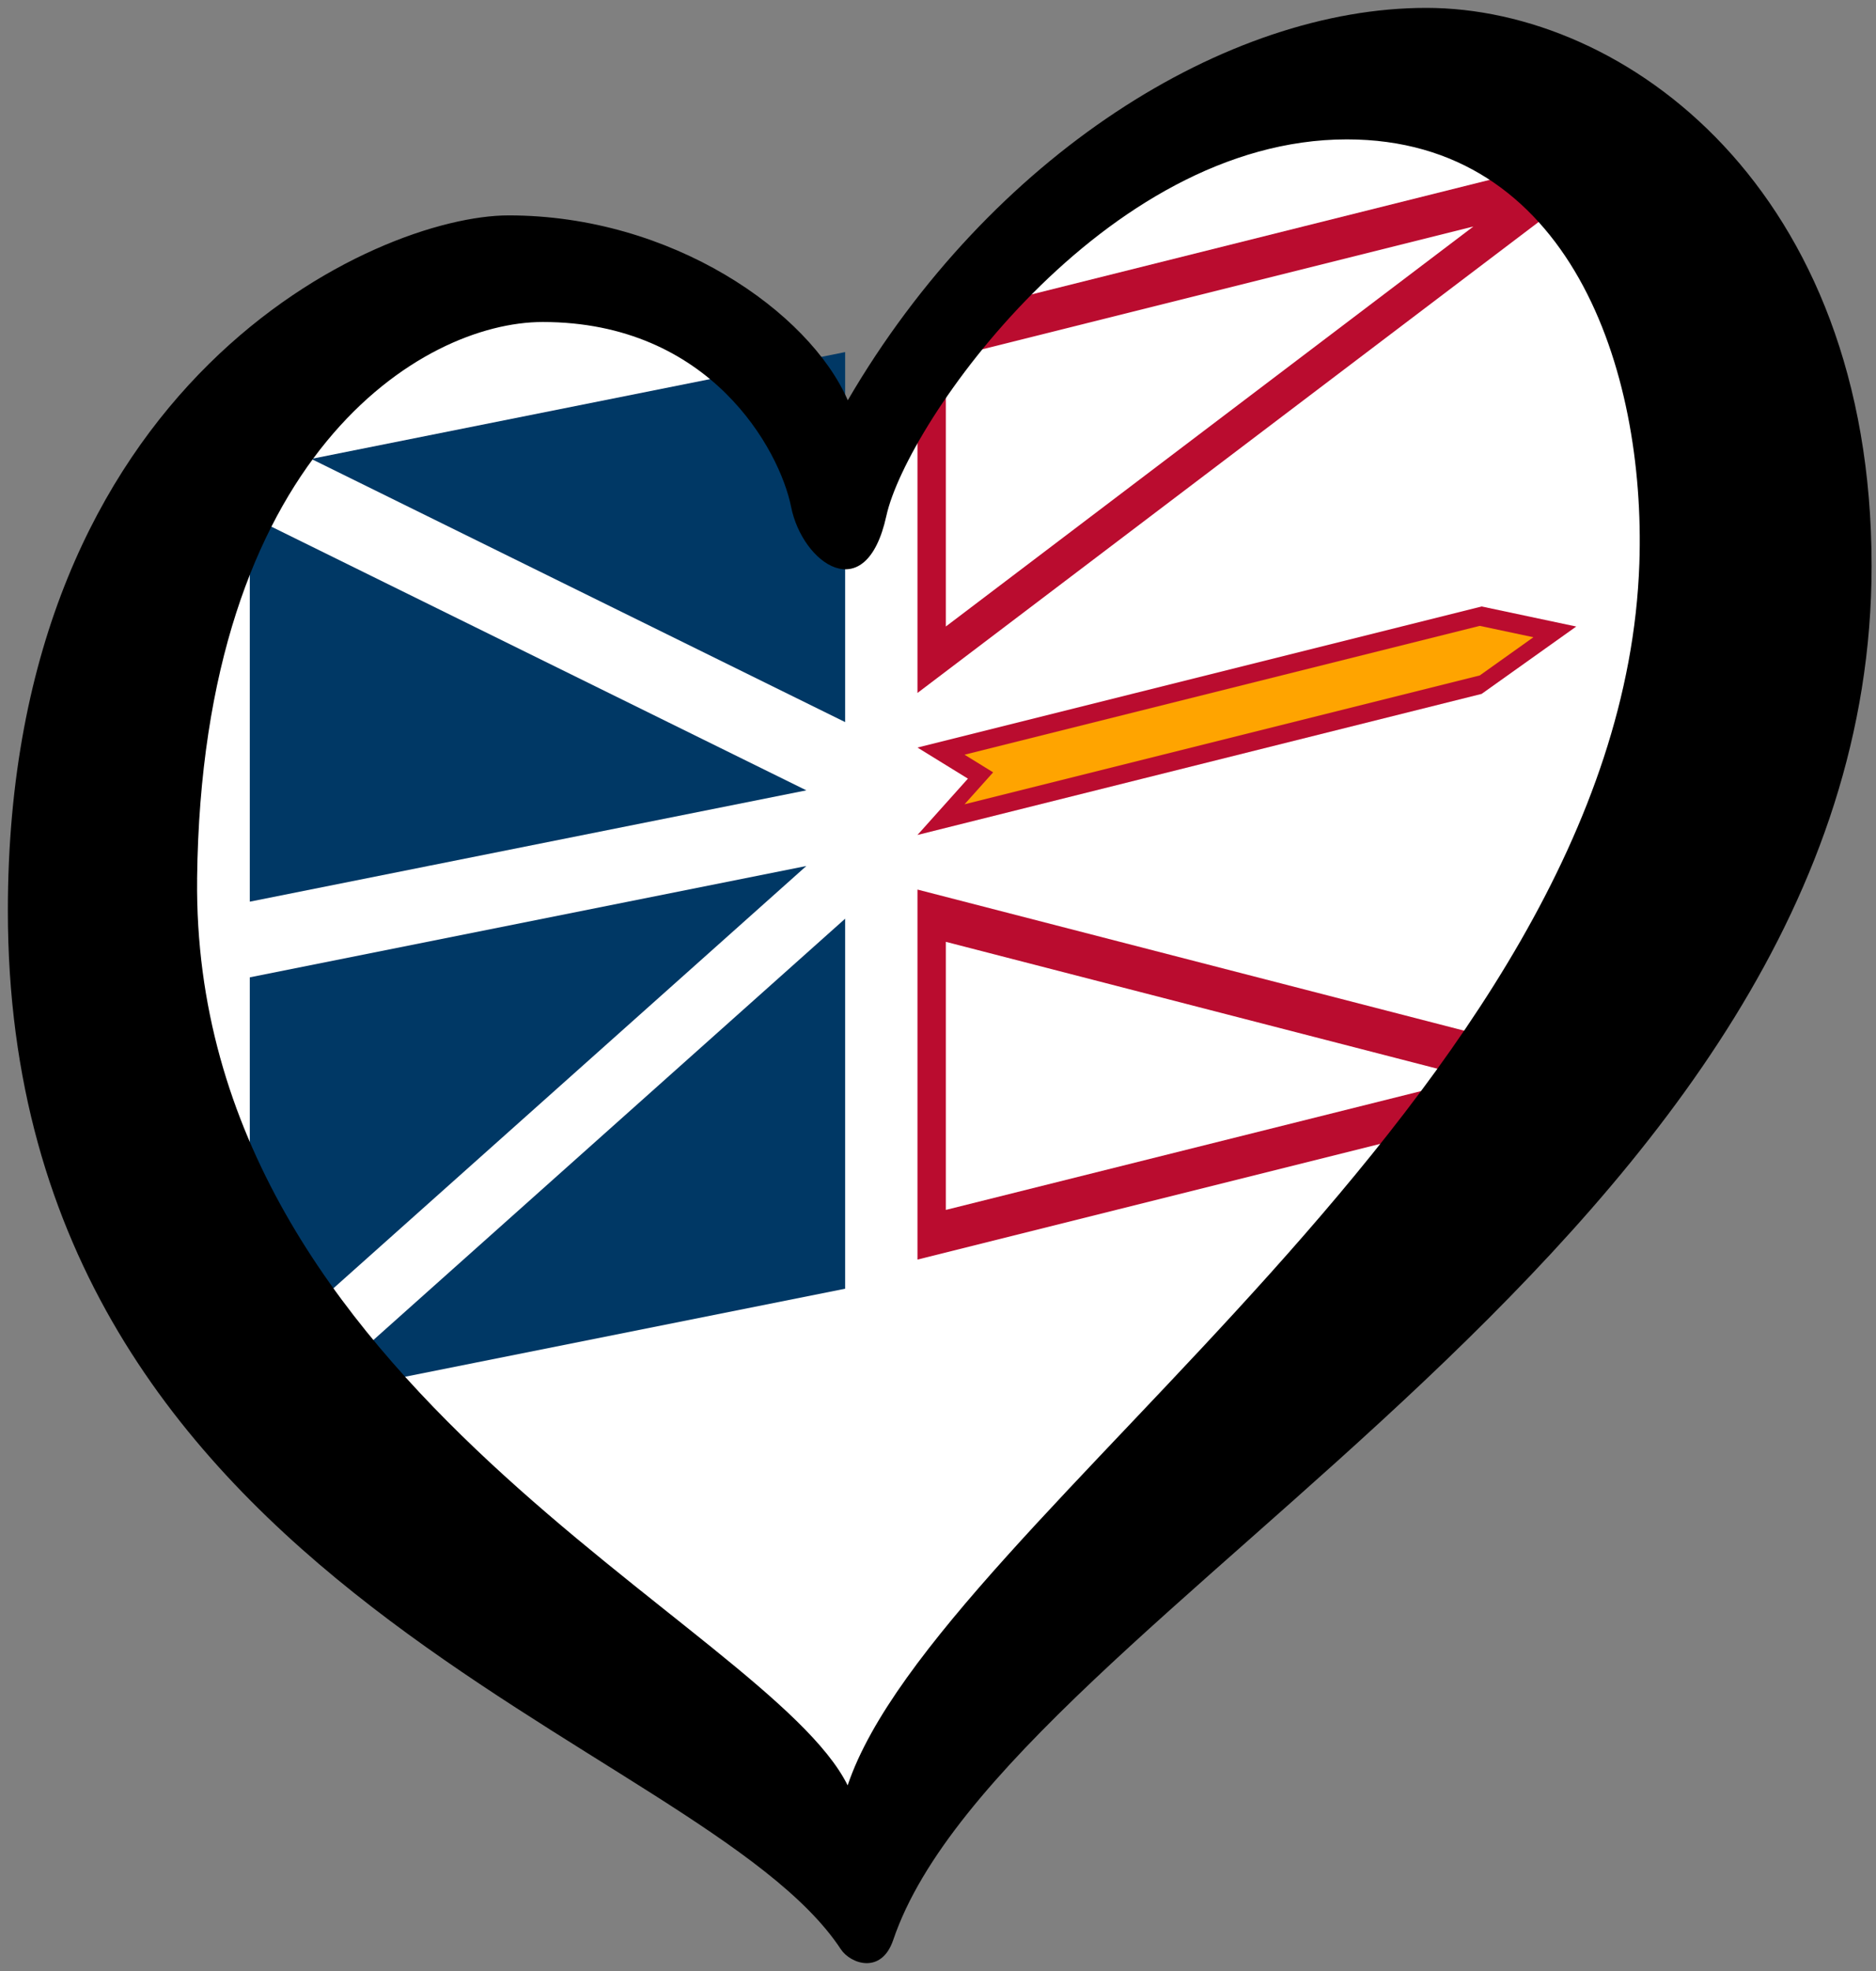
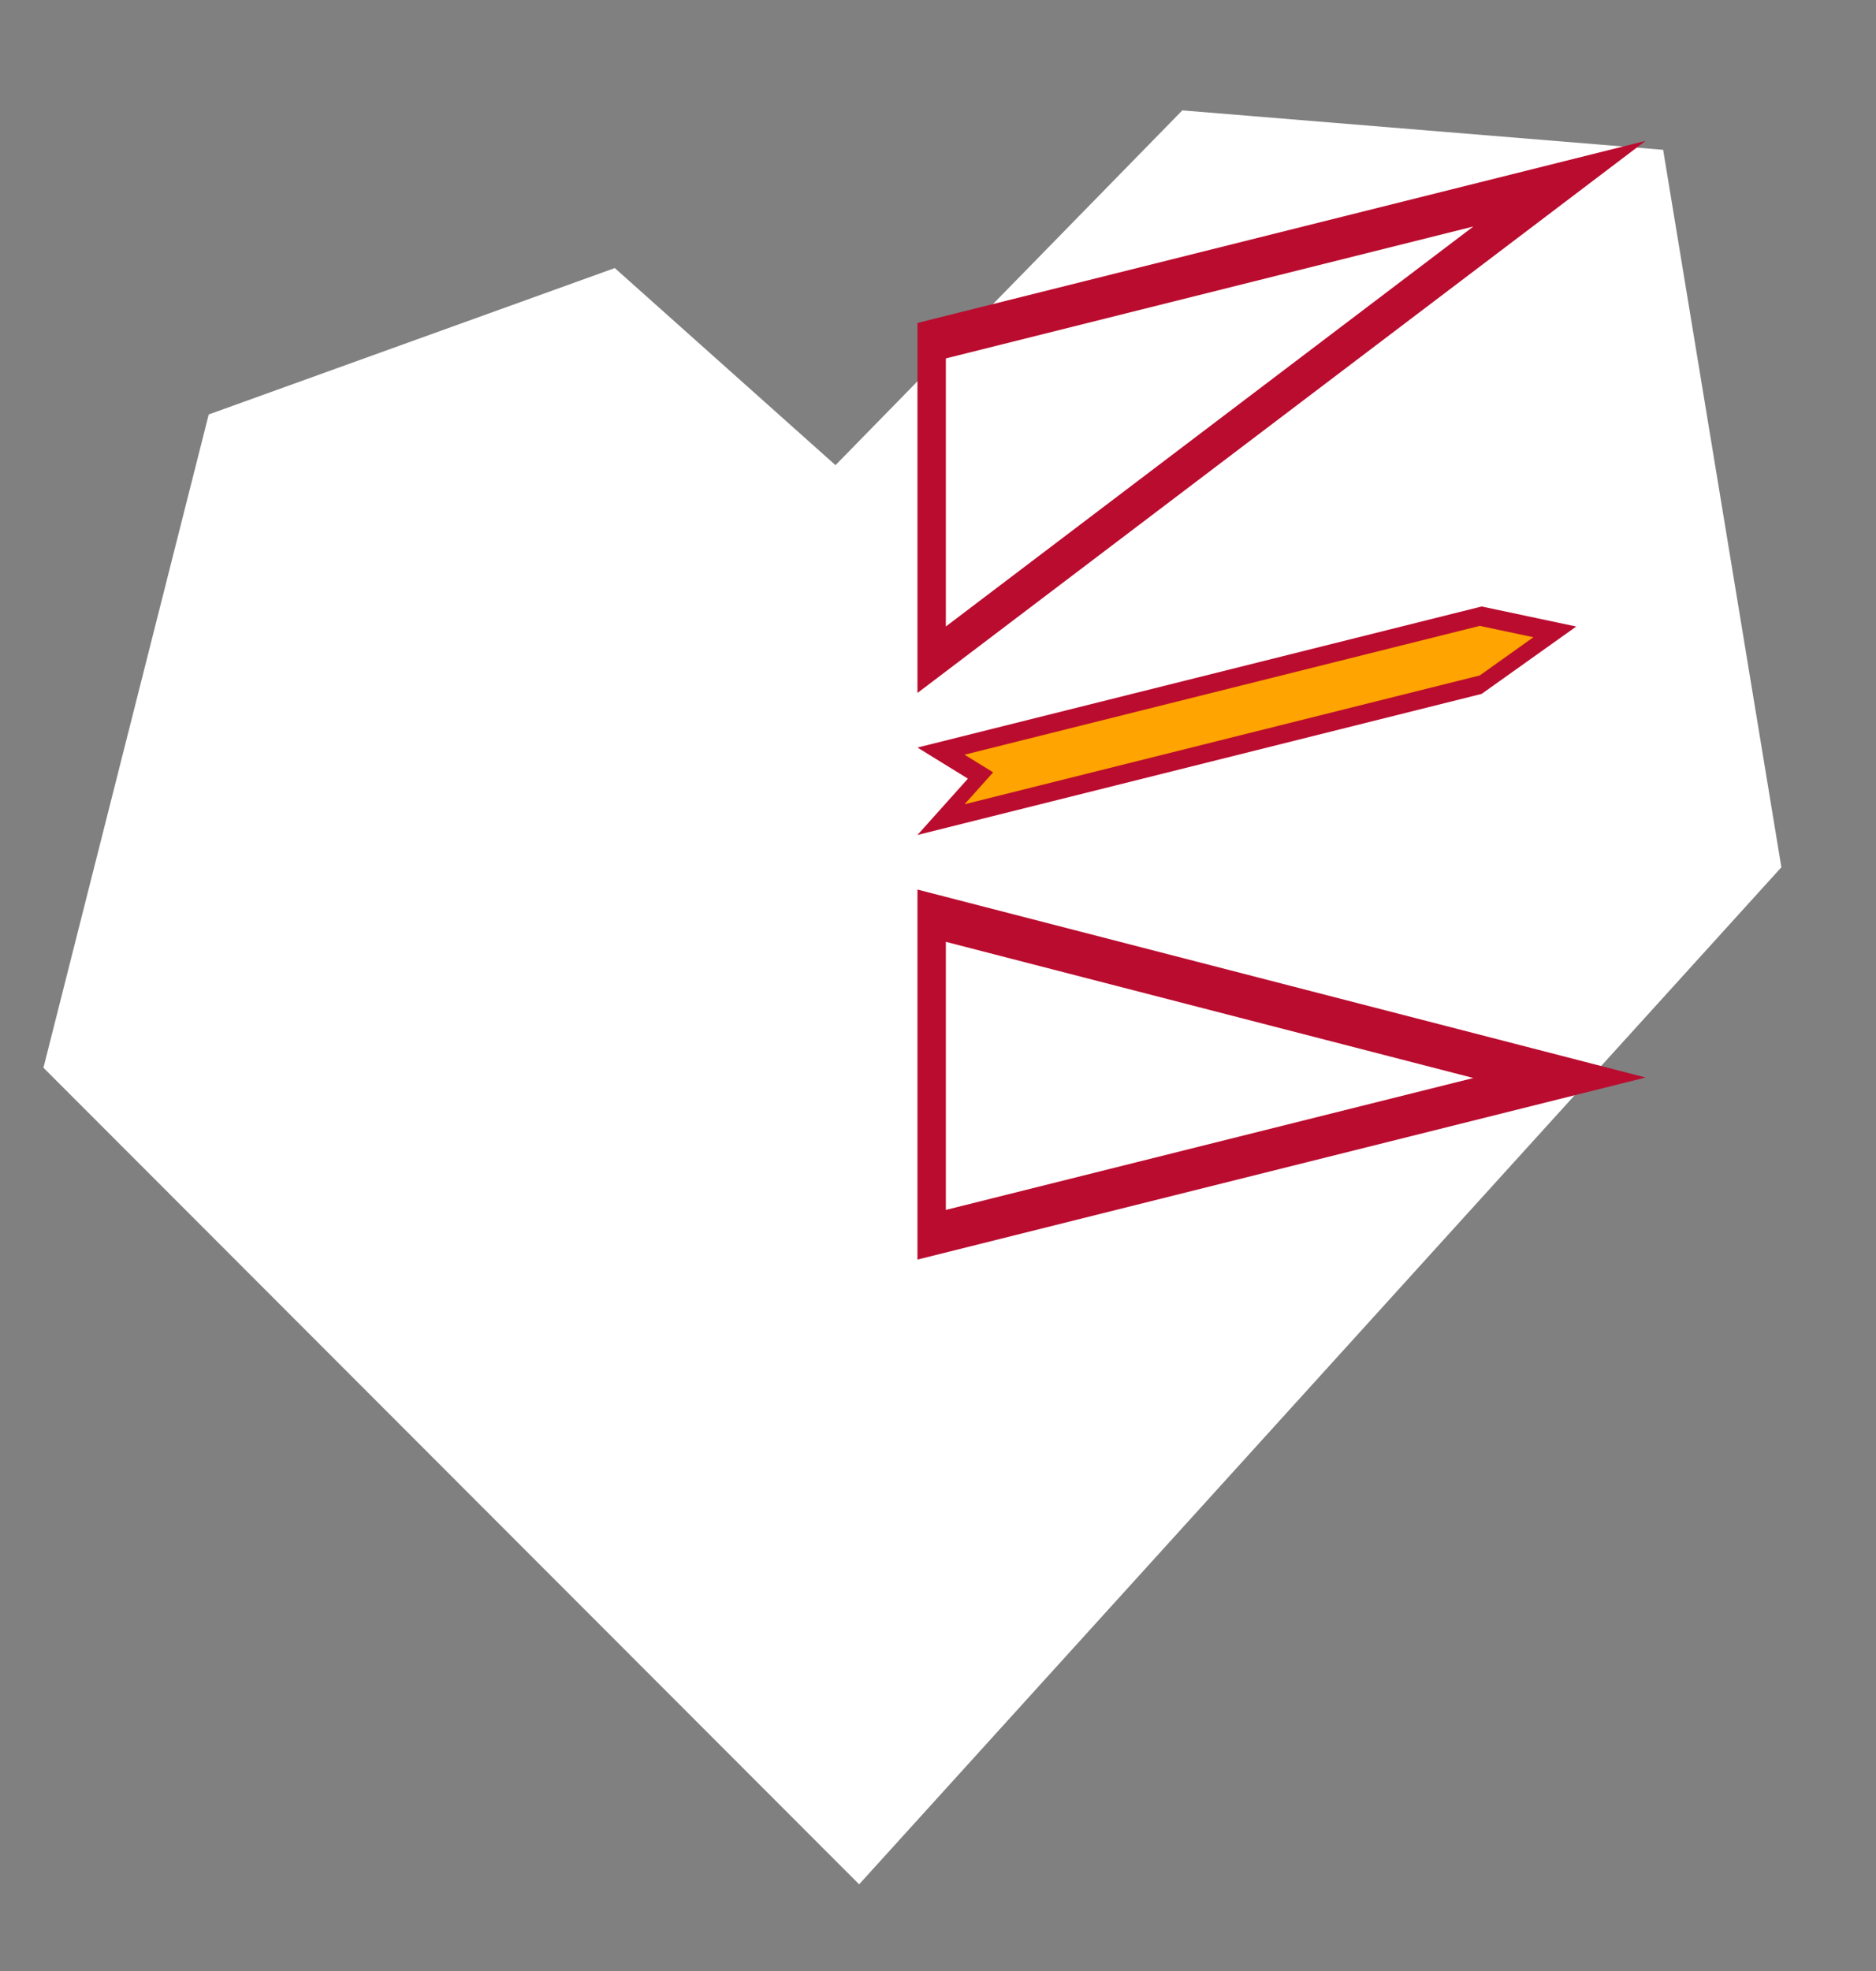
<svg xmlns="http://www.w3.org/2000/svg" width="238" height="250" version="1.1">
  <rect width="100%" height="100%" fill="#808080" stroke="none" />
  <path d="m5.515 135.43c34.495 34.523 68.99 69.045 103.48 103.57 39-43 78-86 117-129-5-30.333-10-60.667-15-91-20.333-1.667-40.667-3.333-61-5-14.667 15-29.333 30-44 45-9.333-8.333-18.667-16.667-28-25-17.172 6.189-34.343 12.378-51.515 18.567-6.99 27.622-13.98 55.244-20.97 82.866z" fill="#fff" />
  <g transform="matrix(.004 -.001 0 .006 41.571 54.267)">
    <path d="m18706 8722v-7822h23094zm0 1154h17894l3e3 924-3e3 924h-17894l1600-924zm0 3002v7822h23094zm17631 6922h-16731v-5667zm0-18000h-16731v5667z" fill="#ba0c2f" />
    <path d="m20199 10276h16341l1701 524-1701 524h-16341l907-524z" fill="#ffa400" />
  </g>
  <g transform="matrix(.005 -.001 0 .006 23.689 55.963)">
-     <path d="m3159 900h13547v7822zm0 19800h13547v-7822zm-1559-948v-8152h14121zm0-17904v8152h14121z" fill="#003865" />
-   </g>
-   <path d="m25.005 111.47c0.6-53.792 28.594-70.628 43.839-70.628 21.29 0 30.083 16.253 31.52 23.449 1.436 7.19 9.494 12.941 12.083 1.147 2.591-11.794 27.637-47.758 58.42-47.758 28.192 0 37.956 29.073 37.111 53.801-2.307 67.318-89.028 121.04-100.44 154.97-10.164-20.547-83.247-50.248-82.53-114.98zm155.93-110.47c-25.317 0-55.258 18.698-73.381 49.771-4.89-11.222-22.313-23.451-43.024-23.451-16.689 0-63.533 20.858-63.533 88.178 0 86.88 87.901 104.72 105.67 131.73 1.221 1.857 5.154 3.26 6.655-1.177 14.179-41.845 124.12-89.125 124.12-174.28-1e-3 -47.756-31.197-70.771-56.513-70.771z" />
+     </g>
</svg>